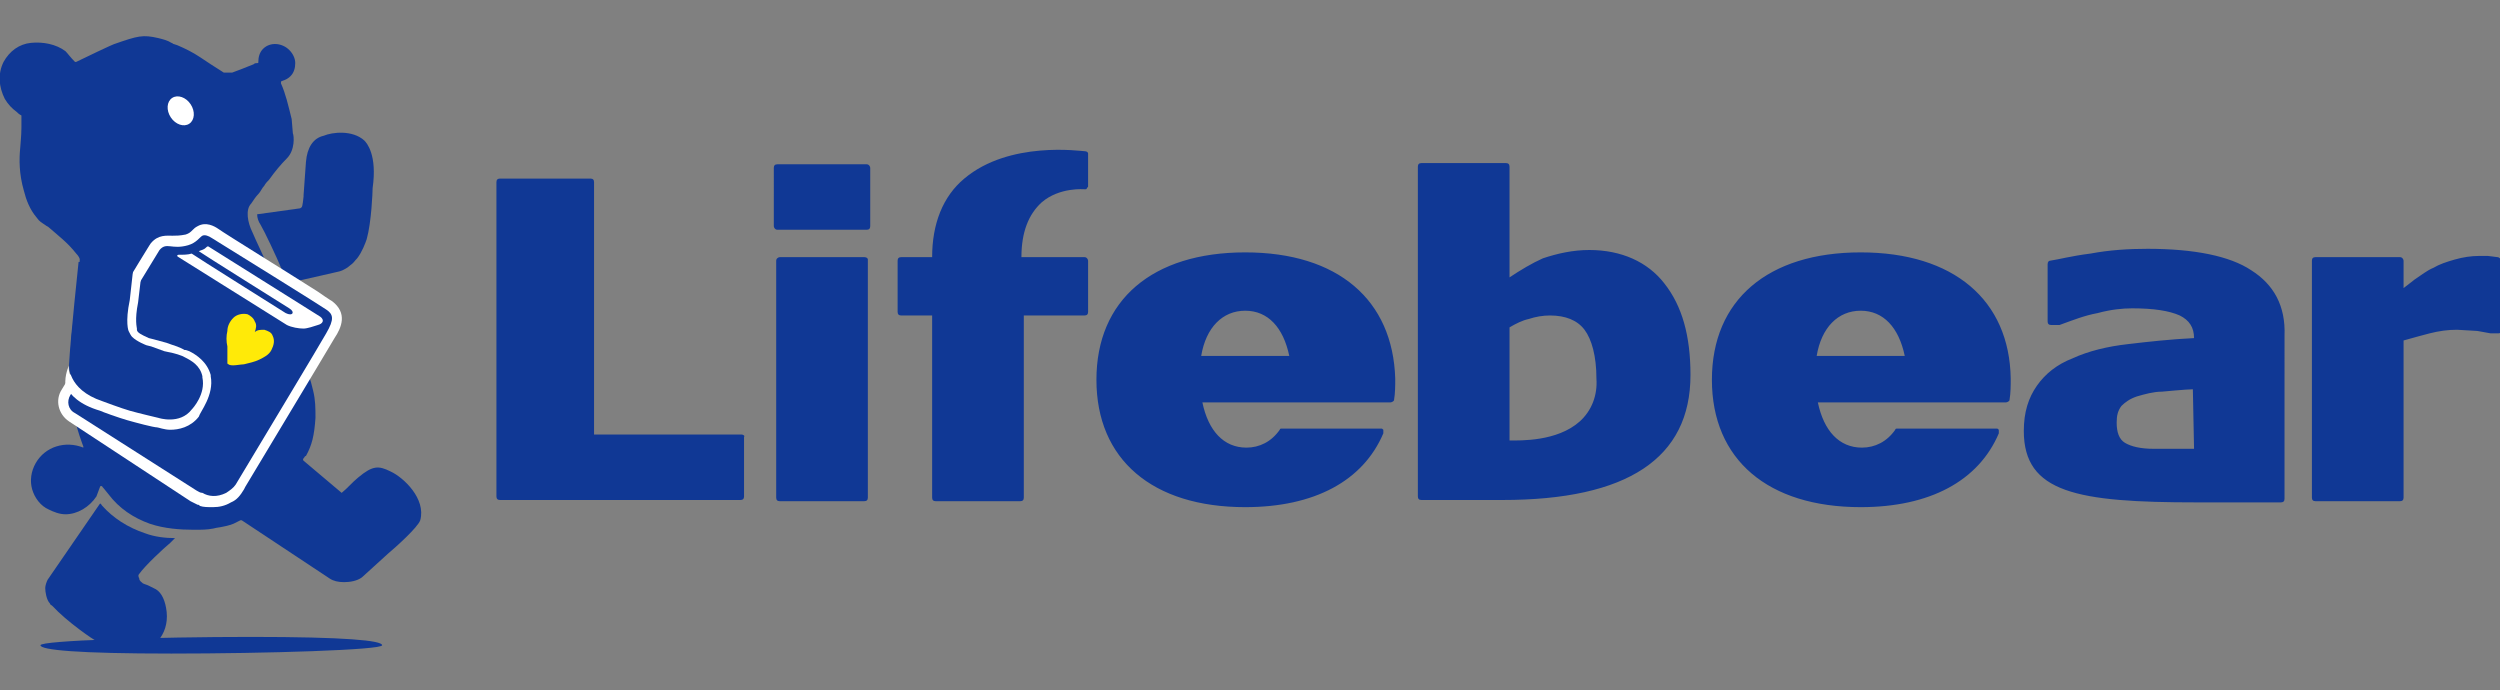
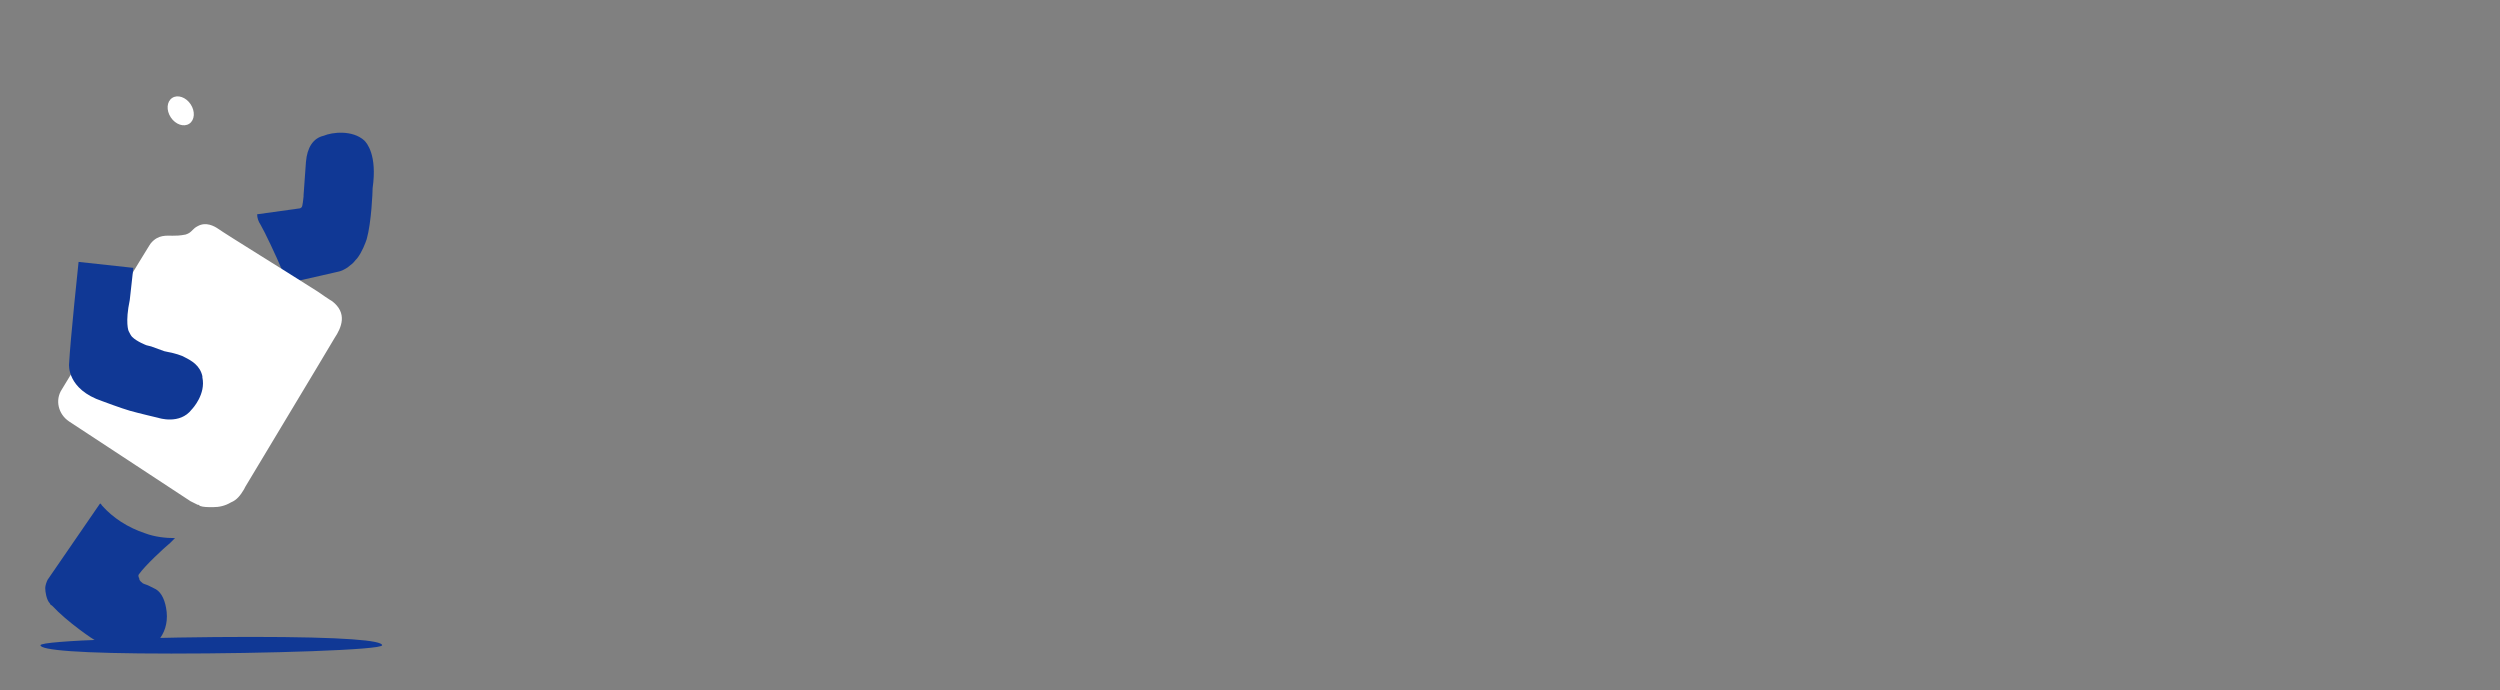
<svg xmlns="http://www.w3.org/2000/svg" version="1.1" id="レイヤー_1" x="0px" y="0px" width="210px" height="58px" viewBox="0 0 210 58" style="enable-background:new 0 0 210 58;" xml:space="preserve">
  <rect x="0" y="0" width="210" height="58" fill="#808080" stroke="none" />
  <style type="text/css">
	.st0{fill:#103895;}
	.st1{fill:#FFFFFF;}
	.st2{fill:#FFEA08;}
	.st3{display:none;fill:#FFFFFF;}
</style>
  <title>logo copy 2</title>
  <desc>Created with Sketch.</desc>
  <g>
    <g>
      <g id="中間_2_">
        <g>
          <g>
            <path class="st0" d="M12.2,44.8c-1.5-0.5-2.7-1.3-3.6-2.3c-0.1-0.1-0.1-0.2-0.2-0.2L4,48.7c-0.1,0.2-0.2,0.5-0.2,0.7       c0,0.3,0.1,1,0.4,1.3l0,0c0,0.1,0.1,0.1,0.2,0.2c1.2,1.3,3.5,2.9,3.8,3c0.5,0.2,2,0.2,2.6,0.2c0.1,0,0.3,0,0.4,0       c1.8,0,2-0.2,2.1-0.3c0.5-0.6,0.8-1.4,0.7-2.4c-0.1-0.9-0.4-1.6-0.9-1.9c-0.2-0.1-0.4-0.2-0.6-0.3c-0.2-0.1-0.3-0.1-0.5-0.2       c-0.1-0.1-0.3-0.2-0.3-0.4c-0.1-0.2-0.1-0.3,0-0.4c0.5-0.7,2-2.1,2.6-2.6l0,0l0.4-0.4C13.9,45.2,13,45.1,12.2,44.8z" />
            <path class="st0" d="M32.1,54.2c0,0.4-9.8,0.7-17.7,0.7s-11-0.3-11-0.7s9.8-0.7,17.7-0.7S32.1,53.8,32.1,54.2z" />
          </g>
          <path class="st0" d="M25.7,13.6l-0.2,2.8v0.1c-0.1,0.9-0.1,0.9-0.3,1L21.6,18c0,0.3,0.1,0.6,0.3,0.9c0.3,0.5,1.3,2.6,1.8,3.8      c0,0,0.1,0.2,0.3,0.8c0,0.1,0.1,0.2,0.1,0.3c1.8-0.4,4.4-1,4.4-1c0.4-0.1,0.8-0.4,0.9-0.5c0.3-0.2,0.4-0.4,0.6-0.6      c0.4-0.5,0.7-1.3,0.8-1.6c0.4-1.4,0.5-4,0.5-4.3c0.4-2.8-0.5-3.8-0.7-4l0,0c-1-0.9-2.7-0.7-3.4-0.4l0,0      C26.3,11.6,25.8,12.4,25.7,13.6z" />
-           <path class="st0" d="M32.8,39.6c-1-0.5-1.5-0.5-2.7,0.5c-0.5,0.4-0.9,0.9-1.4,1.3l-3.2-2.7c0,0-0.1-0.1,0-0.2      c0.1-0.1,0.1-0.2,0.2-0.2l0,0c0.5-0.9,0.7-1.7,0.8-3.2c0-0.8,0-1.5-0.2-2.3c-0.1-0.4-0.2-0.9-0.5-1.6c-0.1-0.2-2.9-7.9-2.9-8      c-0.5-1.1-1.5-3.2-1.7-3.7c-0.4-0.8-0.6-1.9-0.1-2.4c0.2-0.3,0.4-0.6,0.6-0.8c0.2-0.2,0.3-0.5,0.5-0.7c0.1-0.2,0.3-0.4,0.4-0.5      c0.5-0.7,1-1.3,1.5-1.8c0.7-0.7,0.6-1.9,0.5-2.1L24.5,10c-0.3-1.2-0.5-2.1-0.9-3c0-0.1,0-0.2,0.1-0.2c0.3-0.1,0.5-0.2,0.7-0.4      c0.3-0.3,0.4-0.7,0.4-1.1s-0.2-0.8-0.5-1.1c-0.6-0.6-1.6-0.7-2.2-0.1c-0.3,0.3-0.4,0.7-0.4,1.1c0,0.1,0,0.1-0.1,0.1      s-0.2,0-0.3,0.1c-0.5,0.2-1.5,0.6-1.8,0.7l0,0c-0.3,0-0.6,0-0.7,0l0,0c-0.8-0.5-1.4-0.9-2-1.3c-0.6-0.4-1.2-0.7-1.9-1l-0.3-0.1      c-0.1,0-0.1-0.1-0.2-0.1c-0.3-0.2-0.7-0.3-1.1-0.4C12,2.9,11.6,3,9.6,3.7l0,0c0,0-0.1,0-3.2,1.5c-0.1,0-0.1,0-0.1,0      C5.9,4.8,5.7,4.5,5.5,4.3C4.7,3.7,3.6,3.5,2.6,3.6S0.8,4.3,0.3,5.2c-0.5,1-0.4,2.1,0.1,3.1c0.3,0.5,0.6,0.8,1,1.1      c0.1,0.1,0.2,0.2,0.4,0.3l0,0c0,0.3,0,0.7,0,1c0,0.7-0.1,1.6-0.1,1.7c-0.1,1-0.1,2.2,0.3,3.6c0.2,0.8,0.5,1.6,1.1,2.3      c0.2,0.3,0.4,0.4,0.7,0.6C3.9,19,4,19,4.1,19.1c0.8,0.7,1.6,1.3,2.3,2.2c0.2,0.2,0.3,0.4,0.3,0.5c0,0.5-0.6,5.8-0.7,6.5      c0,0.6-0.1,1.3-0.1,1.9s0,2.9,0.3,4.5C6.4,36,7,37.5,7,37.5l0,0v0.1l0,0c-1.5-0.6-3.2-0.1-4,1.3c-0.4,0.7-0.5,1.5-0.3,2.2      s0.7,1.4,1.4,1.7C4.5,43,5,43.2,5.5,43.2c1,0,2-0.6,2.6-1.5c0.1-0.3,0.2-0.5,0.3-0.8c0-0.1,0.2-0.1,0.2,0      c0.2,0.2,0.4,0.5,0.5,0.6c0.9,1.2,2.1,2,3.5,2.5c1.2,0.4,2.5,0.5,3.7,0.5c0.6,0,1.1,0,1.6-0.1c0.3-0.1,0.9-0.1,1.7-0.4      c0.2-0.1,0.4-0.2,0.6-0.3h0.1l7.4,4.9c0.3,0.2,0.7,0.3,1.2,0.3s1.1-0.1,1.5-0.4l0,0l2.2-2l0,0c0.6-0.5,2.5-2.2,2.7-2.8      C35.8,41.9,33.9,40.1,32.8,39.6z" />
          <g>
            <ellipse transform="matrix(0.832 -0.554 0.554 0.832 -2.618 9.993)" class="st1" cx="15.2" cy="9.3" rx="1" ry="1.3" />
          </g>
          <g>
            <path class="st1" d="M27.9,25.3L27.9,25.3c0,0-0.2-0.1-1.2-0.8c-2.5-1.6-7.7-4.8-8.4-5.3c-0.3-0.2-1-0.6-1.7-0.2       c-0.2,0.1-0.3,0.2-0.4,0.3c-0.2,0.2-0.3,0.3-0.6,0.4c-0.5,0.1-0.8,0.1-1.1,0.1c-0.5,0-1.2-0.1-1.8,0.6       c-0.1,0.1-0.1,0.1-7.5,12.3c-0.6,0.9-0.3,2.1,0.6,2.7L16,42.1c0.2,0.1,0.4,0.2,0.6,0.3c0.1,0,0.1,0,0.2,0.1       c0.3,0.1,0.6,0.1,1.1,0.1s1-0.1,1.5-0.4c0.5-0.2,0.8-0.6,1.1-1.1l0.1-0.2c6-10,7.4-12.3,7.5-12.5       C28.7,27.5,29.2,26.3,27.9,25.3z" />
            <g>
-               <path class="st0" d="M19,41.4c0.3-0.2,0.6-0.4,0.8-0.7c1.2-2,7.4-12.3,7.6-12.7c0.7-1.2,0.6-1.6,0-2c-0.1-0.1-8.3-5.2-9.6-6        c-0.3-0.2-0.6-0.3-0.8-0.2c-0.2,0.1-0.5,0.6-1.2,0.8C14.4,21,14,20.3,13.4,21c0,0-5.6,9.2-7.5,12.2c-0.3,0.5-0.2,1.2,0.4,1.5        l10.2,6.5c0.2,0.1,0.3,0.2,0.5,0.2C17.5,41.7,18.2,41.8,19,41.4z" />
-             </g>
+               </g>
            <g>
              <path class="st1" d="M26.9,26.6l-9.4-5.9c-0.1,0-0.1,0-0.2,0.1c-0.2,0.2-0.4,0.2-0.6,0.3c0.1,0.1,7.6,4.8,7.6,4.8        c0.5,0.3,0.3,0.7-0.3,0.4c0,0-7.8-4.9-7.9-5c-0.3,0.1-0.7,0.1-1.1,0.1c-0.1,0-0.2,0.1,0,0.2l9.1,5.7c0.4,0.2,1,0.3,1.4,0.3        c0.3,0,0.9-0.2,1.2-0.3C27.1,27.2,27.3,26.9,26.9,26.6z" />
            </g>
            <g>
-               <path class="st2" d="M20.5,30.6c0.4-0.1,0.9-0.2,1.3-0.4c0.4-0.2,0.8-0.4,1-0.8s0.3-0.8,0.1-1.2c-0.1-0.3-0.4-0.4-0.7-0.5        c-0.3,0-0.6,0-0.8,0.2l0,0c0.1-0.3,0.2-0.6,0-0.9c-0.1-0.3-0.4-0.5-0.6-0.6c-0.4-0.1-0.9,0-1.2,0.3c-0.3,0.3-0.5,0.7-0.5,1.1        c-0.1,0.4-0.1,0.9,0,1.3c0,0.3,0,1.1,0,1.4c0,0.1,0.1,0.1,0.1,0.1C19.4,30.8,20.2,30.6,20.5,30.6z" />
-             </g>
+               </g>
          </g>
          <g>
            <path class="st3" d="M5.8,30.6c-0.1,0.1,0,1,0,1l-0.3,0.5c0,0,0,0.1,0.1,0.1" />
-             <path class="st1" d="M17.7,31.6v-0.1l0,0c-0.3-1.1-1.2-1.7-1.8-2l-0.3-0.1h-0.1c-0.5-0.3-1-0.4-1.5-0.6l-1.1-0.3l-0.4-0.1l0,0       c-0.2-0.1-0.7-0.3-0.9-0.5c-0.1-0.1-0.1-0.2-0.1-0.2v-0.1c0-0.1-0.2-0.7,0.1-2.2L12,22l-6.1,9.5c-0.2-0.5-0.1-0.8-0.1-0.8l0,0       l0,0l0,0l0,0c0,0-0.4,0.8-0.3,1.7l0,0c0.4,0.8,1.2,1.6,2.9,2.1c0.2,0.1,1.6,0.6,2.3,0.8s2.2,0.6,2.5,0.6c0.1,0,0.6,0.2,1.1,0.2       c0.7,0,1.7-0.2,2.4-1.1C16.8,34.6,18,33.2,17.7,31.6z" />
            <path class="st0" d="M17,31.7v-0.1c-0.2-0.9-0.9-1.3-1.5-1.6l-0.2-0.1c-0.5-0.2-1-0.3-1.5-0.4l-1.1-0.4L12.3,29       c0,0-0.8-0.3-1.2-0.7c-0.1-0.1-0.2-0.3-0.3-0.5c0,0-0.3-0.7,0.1-2.6l0.3-2.7L6.6,22c0,0-0.7,6.6-0.8,8.6c0,0-0.2,2.1,2.8,3.1       c0,0,1.6,0.6,2.3,0.8s2.4,0.6,2.4,0.6s1.8,0.6,2.8-0.7C16.2,34.3,17.3,33.1,17,31.7z" />
          </g>
        </g>
      </g>
    </g>
-     <path class="st0" d="M91.1,12.7c-0.3,0-6.3-0.9-10.1,2.3c-1.8,1.5-2.7,3.8-2.7,6.6c-0.4,0-2.6,0-2.6,0c-0.2,0-0.3,0.1-0.3,0.3v4.3   c0,0.2,0.1,0.3,0.3,0.3c0,0,2.1,0,2.6,0c0,0.5,0,15.3,0,15.3c0,0.2,0.1,0.3,0.3,0.3h7.1c0.2,0,0.3-0.1,0.3-0.3c0,0,0-14.8,0-15.3   c0.5,0,5.1,0,5.1,0c0.2,0,0.3-0.1,0.3-0.3v-4.3c0-0.1-0.1-0.3-0.3-0.3c0,0-4.8,0-5.3,0c0-2.1,0.6-3.6,1.7-4.6   c1.5-1.3,3.6-1.1,3.6-1.1c0.1,0,0.2,0,0.2-0.1c0.1-0.1,0.1-0.1,0.1-0.2v-2.7C91.4,12.8,91.3,12.7,91.1,12.7z M72.8,13.8h-7.5   c-0.2,0-0.3,0.1-0.3,0.3V19c0,0.1,0.1,0.3,0.3,0.3h7.5c0.2,0,0.3-0.1,0.3-0.3v-4.9C73.1,14,73,13.8,72.8,13.8z M62.3,36.5   c0,0-11.8,0-12.4,0c0-0.5,0-21.2,0-21.2c0-0.2-0.1-0.3-0.3-0.3H42c-0.2,0-0.3,0.1-0.3,0.3v26.4c0,0.2,0.1,0.3,0.3,0.3h20.2   c0.2,0,0.3-0.1,0.3-0.3v-5C62.6,36.6,62.4,36.5,62.3,36.5z M72.6,21.6h-7.1c-0.1,0-0.3,0.1-0.3,0.3v19.9c0,0.2,0.1,0.3,0.3,0.3h7.1   c0.2,0,0.3-0.1,0.3-0.3v-20C72.9,21.7,72.8,21.6,72.6,21.6z M133.5,21c-1.4,0-2.7,0.3-3.9,0.7c-0.9,0.4-1.9,1-2.8,1.6   c0-0.9,0-9.3,0-9.3c0-0.2-0.1-0.3-0.3-0.3h-7.1c-0.2,0-0.3,0.1-0.3,0.3v27.7c0,0.2,0.1,0.3,0.3,0.3h6.8c10.5,0,15.8-3.5,15.8-10.5   c0-3.3-0.7-5.8-2.2-7.7C138.4,22,136.2,21,133.5,21z M132.7,35.4c-1.9,1.7-5,1.6-5.9,1.6v-9.5c0.5-0.3,1.1-0.6,1.6-0.7   c0.6-0.2,1.2-0.3,1.8-0.3c1.3,0,2.3,0.4,2.9,1.2c0.6,0.8,1,2.2,1,4.1C134.2,33.2,133.7,34.5,132.7,35.4z M189.1,22.7   c-1.8-1.2-4.8-1.8-8.7-1.8c-1.6,0-3.2,0.1-4.8,0.4c-1.6,0.2-2.7,0.5-3.4,0.6c-0.1,0-0.2,0.1-0.2,0.3V27c0,0.2,0.1,0.3,0.3,0.3h0.6   h0.1c1.1-0.4,2.1-0.8,3.2-1c1.1-0.3,2.1-0.4,2.9-0.4c1.8,0,3.1,0.2,4,0.6c0.8,0.4,1.2,1,1.2,1.9c-2,0.1-3.8,0.3-5.5,0.5   c-1.8,0.2-3.4,0.6-4.7,1.2c-1.3,0.5-2.3,1.3-3,2.3c-0.7,1-1.1,2.2-1.1,3.8c0,5.2,4.5,6,14.5,6h7.1c0.2,0,0.3-0.1,0.3-0.3V28.2   C192,25.7,191,23.9,189.1,22.7z M184.3,37.7c-0.5,0-3.4,0-3.4,0c-1.1,0-1.9-0.2-2.4-0.5s-0.7-0.9-0.7-1.7c0-0.6,0.1-1,0.4-1.4   c0.3-0.3,0.7-0.6,1.3-0.8c0.7-0.2,1.4-0.4,2.1-0.4c0,0,2.1-0.2,2.6-0.2L184.3,37.7L184.3,37.7z M209.8,21.6l-0.8-0.1h-0.8   c-0.6,0-1.3,0.1-2,0.3c-0.7,0.2-1.3,0.4-1.8,0.7c-0.5,0.2-1,0.6-1.6,1c0,0-0.5,0.4-0.9,0.7c0-0.7,0-2.3,0-2.3   c0-0.1-0.1-0.3-0.3-0.3h-7.1c-0.2,0-0.3,0.1-0.3,0.3v19.9c0,0.2,0.1,0.3,0.3,0.3h7.1c0.2,0,0.3-0.1,0.3-0.3c0,0,0-12.8,0-13.2   c0.3-0.1,2.2-0.6,2.2-0.6c0.8-0.2,1.5-0.3,2.3-0.3l1.7,0.1l1.1,0.2h0.1h0.6c0.1,0,0.3-0.1,0.3-0.3v-5.8   C210,21.7,209.9,21.6,209.8,21.6z M104.6,21.2c-7.8,0-12.5,4-12.5,10.7s4.7,10.7,12.5,10.7c5.8,0,9.9-2.2,11.6-6.2   c0-0.1,0-0.2,0-0.3c-0.1-0.1-0.1-0.1-0.2-0.1h-8.3c-0.1,0-0.2,0-0.2,0.1c-0.7,1-1.7,1.5-2.8,1.5c-1.9,0-3.2-1.4-3.7-3.8   c0.6,0,15.8,0,15.8,0c0.1,0,0.3-0.1,0.3-0.2c0.1-0.6,0.1-1.2,0.1-1.8C117,25.2,112.4,21.2,104.6,21.2z M100.9,29.9   c0.4-2.4,1.8-3.8,3.7-3.8s3.2,1.4,3.7,3.8H100.9z M156.3,21.2c-7.8,0-12.5,4-12.5,10.7s4.7,10.7,12.5,10.7c5.8,0,9.9-2.2,11.6-6.2   c0-0.1,0-0.2,0-0.3c-0.1-0.1-0.1-0.1-0.2-0.1h-8.3c-0.1,0-0.2,0-0.2,0.1c-0.7,1-1.7,1.5-2.8,1.5c-1.9,0-3.2-1.4-3.7-3.8   c0.6,0,15.8,0,15.8,0c0.1,0,0.3-0.1,0.3-0.2c0.1-0.6,0.1-1.2,0.1-1.8C168.8,25.2,164.1,21.2,156.3,21.2z M152.6,29.9   c0.4-2.4,1.8-3.8,3.7-3.8s3.2,1.4,3.7,3.8H152.6z" />
  </g>
</svg>